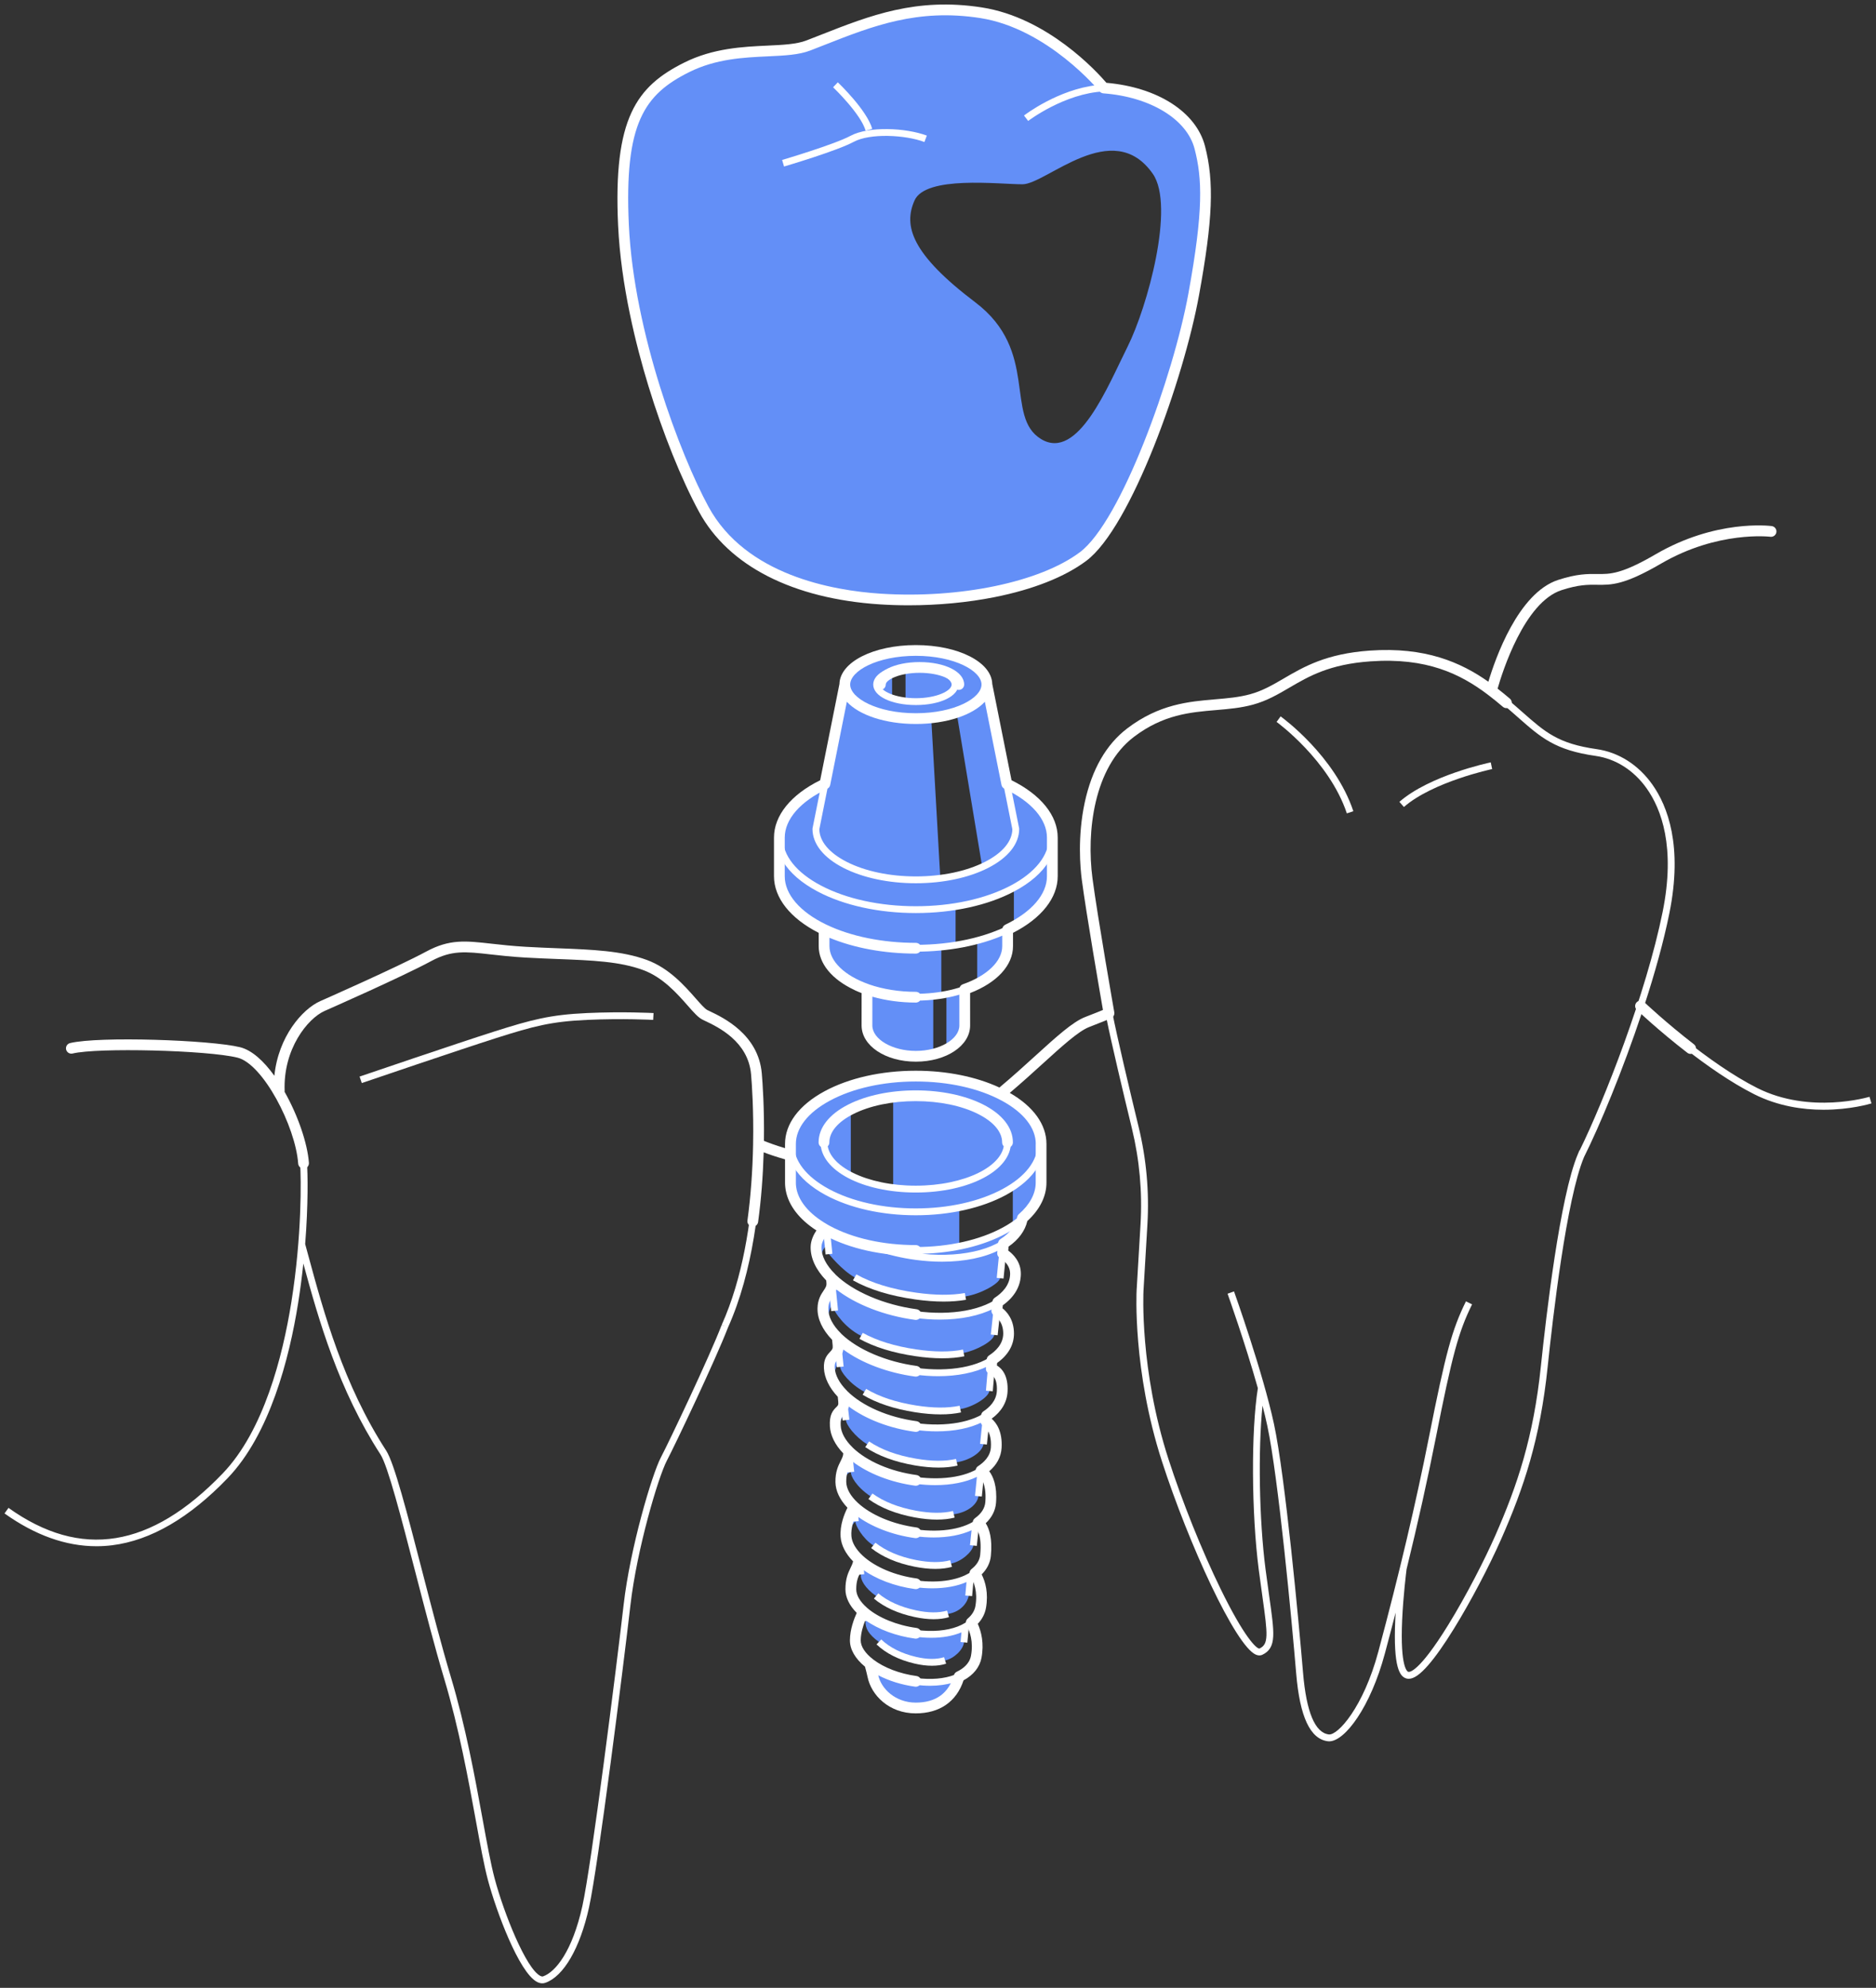
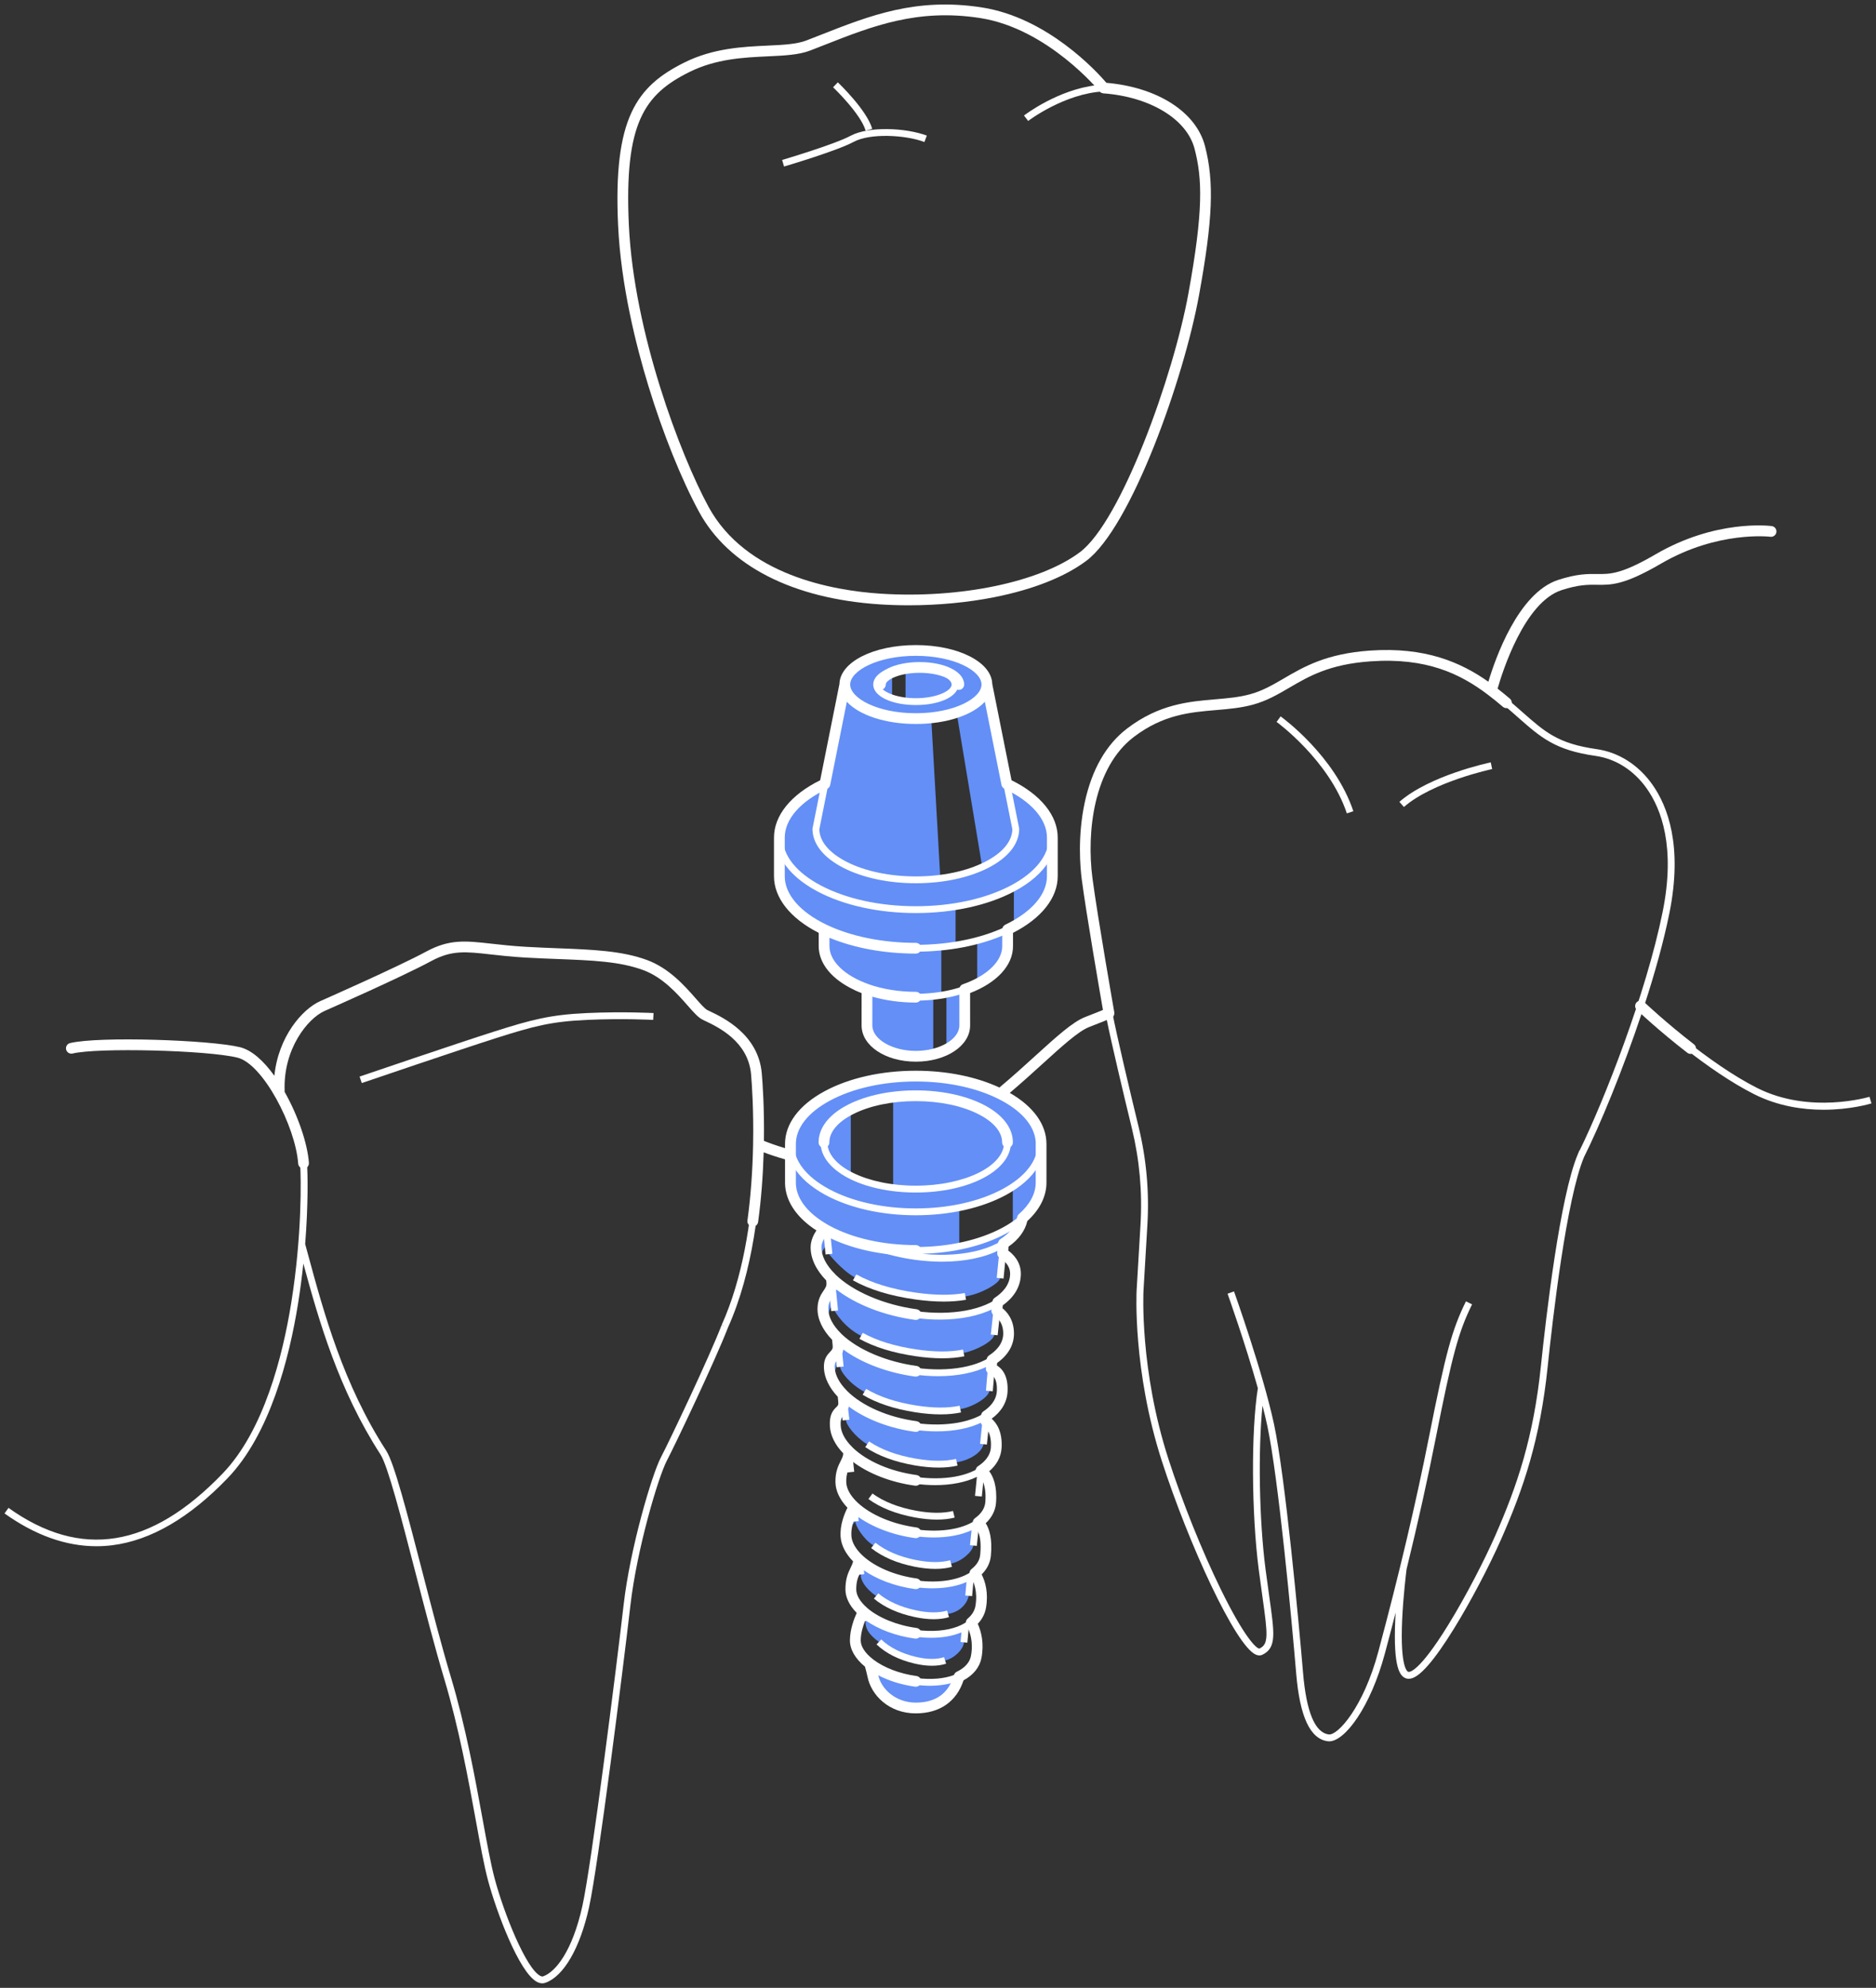
<svg xmlns="http://www.w3.org/2000/svg" viewBox="0 0 332.02 351.78" data-guides="{&quot;vertical&quot;:[],&quot;horizontal&quot;:[]}">
  <rect x="0" y="0" width="332.02" height="351.78" fill="#333333" stroke="none" />
  <defs />
-   <path fill="rgb(99, 143, 247)" stroke="none" fill-opacity="1" stroke-width="0.8" stroke-opacity="1" id="tSvge4a88ab2e6" title="Path 269" d="M212.344 26.097C210.838 20.297 203.951 16.215 195.344 15.571C195.344 15.571 186.09 4.185 173.61 2.251C161.13 0.318 152.523 4.4 143.054 8.051C138.33 9.873 129.712 7.837 121.536 11.917C113.359 15.998 109.485 21.369 110.345 39.843C111.206 58.318 118.953 79.799 124.548 90.11C130.143 100.42 142.532 105.147 155.812 106.006C169.092 106.865 183.94 104.288 191.686 98.488C199.433 92.688 208.686 66.266 211.267 52.089C213.85 37.911 213.85 31.897 212.344 26.097ZM199.563 61.349C196.088 68.286 190.784 81.664 184.254 77.7C177.724 73.735 183.994 62.116 172.618 53.507C161.244 44.897 159.877 39.942 161.852 35.483C163.826 31.024 176.763 32.611 180.966 32.611C185.169 32.611 196.943 20.579 204.031 30.767C208.002 36.475 203.039 54.412 199.563 61.349Z" />
  <path fill="rgb(99, 143, 247)" stroke="none" fill-opacity="1" stroke-width="0.8" stroke-opacity="1" id="tSvg14c554073d0" title="Path 270" d="M178.182 138.728C177.009 132.865 175.835 127.002 174.661 121.14C174.661 117.809 169.033 115.11 162.089 115.11C155.145 115.11 149.517 117.809 149.517 121.14C148.343 127.002 147.17 132.865 145.996 138.728C141.05 141.063 137.932 144.453 137.932 148.229C137.932 150.506 137.932 152.783 137.932 155.059C137.932 158.799 140.984 162.162 145.845 164.494C145.845 165.474 145.845 166.454 145.845 167.435C145.845 170.655 148.882 173.473 153.44 175.074C153.439 177.206 153.438 179.339 153.436 181.471C153.436 184.485 157.311 186.927 162.089 186.927C163.176 186.927 164.212 186.796 165.171 186.564C165.171 183.2 165.171 179.835 165.171 176.47C165.948 176.35 166.725 176.23 167.502 176.111C167.502 179.259 167.502 182.408 167.502 185.557C166.858 185.859 166.213 186.162 165.569 186.464C168.612 185.619 170.74 183.702 170.74 181.471C170.739 179.339 170.738 177.206 170.737 175.074C175.295 173.473 178.331 170.655 178.331 167.435C178.331 166.454 178.331 165.474 178.331 164.494C183.192 162.162 186.245 158.799 186.245 155.059C186.245 152.783 186.245 150.506 186.245 148.229C186.245 144.453 183.127 141.063 178.182 138.728ZM160.264 124.012C159.245 123.673 157.884 123.54 157.884 123.54C157.884 122.001 157.884 120.461 157.884 118.921C158.677 118.652 159.471 118.383 160.264 118.114C160.264 120.08 160.264 122.046 160.264 124.012ZM164.793 126.763C166.295 126.534 167.796 126.305 169.298 126.076C170.811 135.192 172.324 144.308 173.837 153.424C173.837 153.424 171.342 155.045 166.419 155.393C165.877 145.85 165.335 136.306 164.793 126.763ZM179.439 163.84C177.566 165.116 173.877 166.154 171.453 166.738C172.388 166.574 172.952 166.476 172.952 166.476C172.952 169.03 172.952 171.584 172.952 174.139C171.107 174.972 166.595 176.112 166.595 176.112C166.595 173.269 166.595 170.425 166.595 167.582C167.492 167.428 168.344 167.281 169.118 167.146C169.118 164.906 169.118 162.666 169.118 160.425C172.475 160.225 179.439 157.296 179.439 157.296C179.439 159.477 179.439 161.659 179.439 163.84Z" />
-   <path fill="rgb(99, 143, 247)" stroke="none" fill-opacity="1" stroke-width="0.8" stroke-opacity="1" id="tSvg5f8a4e1832" title="Path 271" d="M162.072 261.973C157.027 261.29 152.694 259.265 150.17 256.78C150.175 256.785 150.18 256.792 150.187 256.797C150.187 256.799 150.187 256.801 150.187 256.804C150.187 256.804 150.187 256.804 150.187 256.804C150.377 258.717 148.754 259.299 148.811 262.275C148.811 262.275 149.978 260.514 150.578 260.514C150.578 261.199 151.454 263.029 154.051 264.79C156.65 266.551 158.308 267.256 162.015 267.937C164.984 268.481 166.176 268.352 168.81 267.977C171.443 267.602 172.997 266.114 173.162 264.778C173.326 263.44 173.612 260.267 173.612 260.265C173.612 260.265 173.612 260.265 173.612 260.265C173.612 260.265 173.612 260.265 173.612 260.265C173.612 260.265 173.612 260.26 173.612 260.26C171.052 261.899 166.895 262.628 162.072 261.973Z" />
  <path fill="rgb(99, 143, 247)" stroke="none" fill-opacity="1" stroke-width="0.8" stroke-opacity="1" id="tSvg655b162969" title="Path 272" d="M162.072 271.25C157.531 270.635 153.554 268.855 151.169 266.648C151.169 266.648 149.521 269.252 149.727 271.917C149.727 271.917 150.578 270.037 151.371 269.243C151.371 269.909 152.659 272.261 154.558 273.486C156.458 274.712 158.528 275.98 162.006 276.668C164.781 277.216 166.4 277.091 168.325 276.701C170.25 276.31 172.071 274.608 172.272 273.507C172.471 272.406 172.672 269.731 172.672 269.731C172.675 269.728 172.678 269.726 172.681 269.724C170.292 271.2 166.497 271.851 162.072 271.25Z" />
  <path fill="rgb(99, 143, 247)" stroke="none" fill-opacity="1" stroke-width="0.8" stroke-opacity="1" id="tSvg10644e7a747" title="Path 273" d="M162.072 232.628C155.806 231.779 150.279 229.265 147.145 226.177C147.167 226.425 147.189 226.674 147.211 226.923C147.395 228.771 145.689 229.03 145.639 231.539C145.62 232.517 145.913 233.494 146.448 234.446C146.437 234.142 146.401 231.821 147.564 230.454C147.614 230.959 147.665 231.464 147.715 231.97C147.715 231.97 149.237 234.802 152.398 236.399C155.559 237.996 157.64 238.739 162.048 239.392C165.763 239.944 168.29 239.862 170.551 239.42C172.812 238.977 175.838 237.329 175.959 236.231C176.081 235.136 176.429 231.975 176.429 231.975C176.425 231.975 176.421 231.975 176.417 231.975C176.417 231.975 176.579 230.452 176.579 230.452C176.579 230.451 176.579 230.45 176.579 230.449C173.401 232.521 168.107 233.444 162.072 232.628Z" />
  <path fill="rgb(99, 143, 247)" stroke="none" fill-opacity="1" stroke-width="0.8" stroke-opacity="1" id="tSvg10f6bd65d52" title="Path 274" d="M162.072 252.444C156.586 251.7 151.882 249.48 149.188 246.765C149.188 246.766 149.188 246.768 149.188 246.77C149.188 246.77 149.302 247.904 149.302 247.904C149.533 250.216 147.665 249.125 147.829 252.333C147.853 252.793 147.954 253.251 148.113 253.709C148.153 253.512 148.733 250.71 149.597 250.211C149.597 250.211 149.727 250.513 149.727 251.31C149.727 252.107 151.316 254.263 153.469 255.587C155.623 256.909 158.045 258.053 162.025 258.734C165.212 259.279 166.947 259.166 169.336 258.774C171.725 258.382 173.802 256.992 174.062 255.573C174.322 254.156 174.486 251.498 174.486 251.498C174.485 251.498 174.484 251.498 174.483 251.498C174.483 251.498 174.581 250.549 174.581 250.549C174.581 250.549 174.581 250.549 174.581 250.549C171.837 252.349 167.312 253.152 162.072 252.444Z" />
  <path fill="rgb(99, 143, 247)" stroke="none" fill-opacity="1" stroke-width="0.8" stroke-opacity="1" id="tSvg16605720403" title="Path 275" d="M162.072 242.66C156.253 241.872 151.106 239.541 148.182 236.675C148.226 237.116 148.27 237.557 148.314 237.998C148.522 240.082 146.645 239.655 146.773 242.088C146.815 242.893 147.06 243.701 147.476 244.49C147.486 244.34 147.661 241.998 148.579 240.664C148.579 240.664 148.702 241.096 148.702 241.895C148.702 242.693 150.402 244.924 152.98 246.307C155.557 247.689 157.875 248.662 162.034 249.319C165.486 249.863 167.805 249.68 169.956 249.361C172.106 249.041 174.942 247.318 175.096 246.16C175.25 245 175.405 242.232 175.405 242.232C175.405 242.232 175.414 242.232 175.428 242.237C175.472 241.714 175.517 241.192 175.561 240.669C175.561 240.668 175.561 240.666 175.561 240.664C172.594 242.572 167.662 243.421 162.072 242.66Z" />
  <path fill="rgb(99, 143, 247)" stroke="none" fill-opacity="1" stroke-width="0.8" stroke-opacity="1" id="tSvgffeeac5d5c" title="Path 276" d="M162.072 190.436C149.822 190.436 139.89 195.812 139.89 202.445C139.89 204.721 139.89 206.998 139.89 209.275C139.89 212.453 142.173 215.339 145.895 217.487C145.895 217.487 144.445 219.008 144.42 220.681C144.405 221.685 144.694 222.691 145.224 223.671C145.192 223.455 144.969 221.597 146.527 220.059C146.59 220.684 146.652 221.309 146.714 221.934C146.714 221.934 148.929 224.74 151.255 226.049C153.582 227.357 157.025 228.646 162.056 229.357C165.839 229.891 168.115 229.852 170.863 229.422C173.61 228.99 176.77 227.189 177.003 226.197C177.149 224.732 177.295 223.266 177.441 221.801C177.49 221.222 177.54 220.644 177.589 220.066C179.434 218.891 180.637 217.37 180.945 215.583C183.04 213.749 184.252 211.589 184.252 209.275C184.252 206.998 184.252 204.721 184.252 202.445C184.252 195.812 174.322 190.436 162.072 190.436ZM158.076 210.355C154.397 209.766 150.578 208.107 150.578 208.107C150.578 204.173 150.578 200.238 150.578 196.305C153.812 194.77 158.076 193.984 158.076 193.984C158.076 199.44 158.076 204.897 158.076 210.355ZM179.25 217.088C179.25 217.088 172.668 220.242 169.777 220.581C169.777 218.34 169.777 216.1 169.777 213.86C174.76 212.74 179.25 209.978 179.25 209.978C179.25 212.348 179.25 214.718 179.25 217.088Z" />
  <path fill="rgb(99, 143, 247)" stroke="none" fill-opacity="1" stroke-width="0.8" stroke-opacity="1" id="tSvg5e34d16955" title="Path 277" d="M162.072 289.037C158.255 288.52 154.88 287.051 152.791 285.217C152.791 285.217 151.371 287.801 151.371 290.3C151.371 290.3 153.253 285.649 153.182 286.869C153.111 288.091 153.67 289.196 155.545 290.564C157.42 291.933 158.885 293.074 161.983 293.803C164.3 294.347 165.725 294.152 167.269 293.843C168.811 293.535 170.508 291.912 170.603 290.642C170.698 289.372 170.866 287.853 170.866 287.853C170.872 287.849 170.878 287.845 170.884 287.841C168.83 289.018 165.756 289.533 162.072 289.037Z" />
  <path fill="rgb(99, 143, 247)" stroke="none" fill-opacity="1" stroke-width="0.8" stroke-opacity="1" id="tSvg14ff5fce397" title="Path 278" d="M162.072 280.271C157.834 279.697 154.207 278.031 151.998 275.968C151.998 275.968 151.998 275.968 151.998 275.968C151.821 277.874 150.577 278.317 150.577 281.256C150.577 281.256 152.143 278.047 152.36 278.631C152.244 279.511 153.07 281.063 155.052 282.431C157.034 283.8 158.687 284.856 161.989 285.565C164.53 286.109 165.323 285.993 167.785 285.604C170.246 285.216 171.287 283.377 171.441 282.404C171.595 281.431 171.749 278.937 171.749 278.937C171.749 278.937 171.749 278.937 171.749 278.937C169.525 280.243 166.09 280.814 162.072 280.271Z" />
  <path fill="rgb(99, 143, 247)" stroke="none" fill-opacity="1" stroke-width="0.8" stroke-opacity="1" id="tSvg33e16a2533" title="Path 279" d="M162.072 297.543C158.807 297.1 155.888 295.911 153.925 294.397C153.925 294.397 153.925 294.397 153.925 294.397C154.131 295.177 154.349 295.955 154.479 296.589C155.057 299.444 157.874 302.257 162.061 302.257C166.249 302.257 168.732 300.192 169.738 296.698C169.738 296.698 169.738 296.698 169.738 296.698C167.847 297.6 165.202 297.968 162.072 297.543Z" />
  <path fill="rgb(255, 255, 255)" stroke="none" fill-opacity="1" stroke-width="0.8" stroke-opacity="1" id="tSvga15414463c" title="Path 280" d="M162.091 124.769C166.391 124.769 169.635 123.209 169.635 121.14C169.635 119.071 166.393 117.51 162.091 117.51C157.789 117.51 154.546 119.071 154.546 121.14C154.546 123.209 157.789 124.769 162.091 124.769ZM162.091 118.719C165.714 118.719 168.423 119.996 168.423 121.138C168.423 122.28 165.716 123.558 162.091 123.558C158.466 123.558 155.758 122.28 155.758 121.138C155.758 119.996 158.466 118.719 162.091 118.719Z" />
  <path fill="rgb(255, 255, 255)" stroke="none" fill-opacity="1" stroke-width="0.8" stroke-opacity="1" id="tSvg153f07ef256" title="Path 281" d="M155.649 185.84C157.378 186.931 159.667 187.532 162.091 187.532C164.514 187.532 166.803 186.931 168.533 185.84C170.349 184.695 171.349 183.143 171.349 181.471C171.349 179.484 171.349 177.496 171.349 175.509C172.246 175.174 173.091 174.788 173.872 174.353C177.14 172.535 178.941 170.079 178.941 167.435C178.941 166.578 178.941 165.722 178.941 164.865C179.114 164.779 179.287 164.696 179.457 164.606C184.228 162.088 186.854 158.697 186.854 155.058C186.854 152.781 186.854 150.504 186.854 148.228C186.854 144.419 183.897 140.824 178.717 138.306C177.567 132.557 176.416 126.808 175.265 121.058C175.184 117.376 169.428 114.504 162.091 114.504C154.754 114.504 148.998 117.376 148.916 121.058C147.766 126.808 146.615 132.557 145.464 138.306C140.285 140.824 137.329 144.419 137.329 148.228C137.329 150.504 137.329 152.781 137.329 155.058C137.329 158.697 139.957 162.088 144.727 164.606C144.895 164.694 145.07 164.779 145.243 164.865C145.243 165.722 145.243 166.578 145.243 167.435C145.243 170.077 147.043 172.535 150.312 174.353C151.094 174.788 151.939 175.174 152.834 175.509C152.834 177.496 152.834 179.484 152.834 181.471C152.834 183.144 153.835 184.696 155.649 185.84ZM170.136 181.471C170.136 184.147 166.526 186.322 162.089 186.322C157.652 186.322 154.042 184.147 154.042 181.471C154.042 179.621 154.042 177.771 154.042 175.92C156.482 176.674 159.231 177.077 162.089 177.077C164.947 177.077 167.696 176.674 170.136 175.92C170.136 177.771 170.136 179.621 170.136 181.471ZM162.091 115.713C168.578 115.713 174.057 118.198 174.057 121.138C174.057 124.078 168.578 126.563 162.091 126.563C155.604 126.563 150.125 124.078 150.125 121.138C150.125 118.198 155.604 115.713 162.091 115.713ZM149.68 123.414C151.487 125.981 156.295 127.773 162.089 127.773C167.883 127.773 172.693 125.981 174.498 123.414C176.055 131.192 177.612 138.97 179.169 146.748C179.138 148.895 177.419 150.943 174.32 152.522C171.064 154.181 166.72 155.096 162.089 155.096C157.458 155.096 153.114 154.181 149.858 152.522C146.759 150.943 145.038 148.895 145.009 146.748C146.566 138.97 148.123 131.192 149.68 123.414ZM145.16 139.82C144.709 142.071 144.258 144.321 143.808 146.572C143.804 146.592 143.799 146.611 143.796 146.631C143.796 146.651 143.796 146.671 143.796 146.691C143.796 149.337 145.752 151.79 149.306 153.601C152.73 155.344 157.269 156.305 162.087 156.305C166.905 156.305 171.445 155.344 174.869 153.601C178.423 151.791 180.379 149.337 180.379 146.691C180.379 146.671 180.379 146.651 180.379 146.631C179.925 144.361 179.471 142.091 179.017 139.822C183.244 142.087 185.639 145.101 185.639 148.229C185.639 151.357 183.241 154.409 178.887 156.708C174.41 159.07 168.444 160.372 162.089 160.372C155.734 160.372 149.768 159.07 145.291 156.708C140.937 154.411 138.538 151.399 138.538 148.229C138.538 145.06 140.93 142.087 145.16 139.82ZM138.54 155.059C138.54 154.174 138.54 153.288 138.54 152.403C139.751 154.42 141.848 156.257 144.725 157.776C149.373 160.228 155.54 161.58 162.089 161.58C168.638 161.58 174.805 160.228 179.453 157.776C182.33 156.257 184.429 154.42 185.639 152.403C185.639 153.288 185.639 154.174 185.639 155.059C185.639 158.229 183.241 161.239 178.887 163.538C174.41 165.9 168.444 167.202 162.089 167.202C155.734 167.202 149.768 165.9 145.291 163.538C140.937 161.241 138.538 158.229 138.54 155.059ZM150.899 173.295C148.032 171.7 146.453 169.619 146.453 167.435C146.453 166.768 146.453 166.102 146.453 165.435C150.852 167.361 156.322 168.41 162.091 168.41C167.859 168.41 173.33 167.361 177.729 165.435C177.729 166.102 177.729 166.768 177.729 167.435C177.729 169.619 176.15 171.7 173.283 173.295C170.304 174.953 166.329 175.865 162.093 175.865C157.856 175.865 153.881 174.953 150.899 173.295Z" />
  <path fill="rgb(255, 255, 255)" stroke="none" fill-opacity="1" stroke-width="0.8" stroke-opacity="1" id="tSvg13fa9b2978" title="Path 282" d="M115.092 68.215C117.649 76.576 120.902 84.661 124.015 90.398C129.148 99.86 140.427 105.617 155.772 106.611C157.434 106.718 159.122 106.772 160.82 106.772C165.974 106.772 171.202 106.282 175.942 105.339C182.72 103.989 188.289 101.789 192.049 98.974C196.85 95.379 201.583 84.701 203.977 78.654C207.483 69.802 210.504 59.664 211.865 52.198C214.295 38.856 214.564 32.232 212.931 25.945C212.159 22.969 210.047 20.356 206.823 18.384C203.763 16.512 199.904 15.341 195.647 14.988C195.042 14.278 192.872 11.824 189.536 9.164C185.943 6.301 180.282 2.675 173.704 1.655C162.215 -0.123 154.067 3.079 145.44 6.472C144.576 6.81 143.711 7.153 142.836 7.49C141.053 8.177 138.635 8.29 135.834 8.419C131.592 8.616 126.312 8.86 121.266 11.38C112.935 15.538 108.867 21.087 109.741 39.874C110.234 50.453 112.923 61.126 115.092 68.215ZM113.103 20.735C114.734 17.13 117.256 14.732 121.806 12.462C126.622 10.058 131.545 9.83 135.887 9.627C138.794 9.493 141.304 9.377 143.271 8.618C144.147 8.279 145.016 7.939 145.883 7.598C154.352 4.268 162.352 1.123 173.517 2.853C183.594 4.413 191.636 12.386 194.096 15.071C187.276 15.852 181.487 20.247 181.229 20.444C181.476 20.764 181.722 21.084 181.969 21.403C182.032 21.355 188.393 16.523 195.337 16.181C199.488 16.497 203.242 17.615 206.19 19.419C209.14 21.224 211.065 23.586 211.757 26.251C213.13 31.538 213.364 37.203 210.672 51.984C207.994 66.689 198.688 92.493 191.322 98.008C184.193 103.344 169.937 106.317 155.85 105.406C147.213 104.848 131.729 102.079 125.079 89.825C120.088 80.627 111.839 58.917 110.949 39.819C110.537 30.959 111.221 24.894 113.101 20.736C113.102 20.736 113.102 20.735 113.103 20.735" />
  <path fill="rgb(255, 255, 255)" stroke="none" fill-opacity="1" stroke-width="0.8" stroke-opacity="1" id="tSvg3c8e3ae1a7" title="Path 283" d="M153.205 23.135C153.593 23.024 153.981 22.914 154.37 22.803C153.424 19.497 148.489 14.767 148.279 14.567C148.001 14.858 147.722 15.15 147.443 15.441C147.492 15.488 152.349 20.143 153.205 23.135Z" />
  <path fill="rgb(255, 255, 255)" stroke="none" fill-opacity="1" stroke-width="0.8" stroke-opacity="1" id="tSvg412b7edf05" title="Path 284" d="M151.112 25.093C153.98 23.552 160.183 23.845 163.606 25.128C163.748 24.75 163.889 24.373 164.031 23.996C160.294 22.598 153.729 22.314 150.537 24.03C147.663 25.575 138.514 28.28 138.422 28.308C138.536 28.694 138.65 29.081 138.764 29.467C139.145 29.355 148.127 26.7 151.112 25.093Z" />
  <path fill="rgb(255, 255, 255)" stroke="none" fill-opacity="1" stroke-width="0.8" stroke-opacity="1" id="tSvgd2b634ea9f" title="Path 285" d="M162.072 193.304C152.623 193.304 145.222 197.198 145.222 202.17C145.222 207.142 152.623 211.036 162.072 211.036C171.521 211.036 178.922 207.142 178.922 202.17C178.922 197.198 171.521 193.304 162.072 193.304ZM162.072 209.826C153.449 209.826 146.434 206.392 146.434 202.17C146.434 197.948 153.449 194.514 162.072 194.514C170.695 194.514 177.71 197.948 177.71 202.17C177.71 206.392 170.695 209.826 162.072 209.826Z" />
  <path fill="rgb(255, 255, 255)" stroke="none" fill-opacity="1" stroke-width="0.8" stroke-opacity="1" id="tSvgae91b57dc4" title="Path 286" d="M162.143 228.758C157.863 228.155 154.3 227.067 151.555 225.522C151.357 225.873 151.159 226.224 150.961 226.576C153.838 228.193 157.545 229.331 161.975 229.956C163.772 230.21 165.456 230.336 167.016 230.336C168.443 230.336 169.765 230.229 170.972 230.017C170.901 229.62 170.831 229.223 170.761 228.826C168.359 229.249 165.462 229.227 162.143 228.758Z" />
  <path fill="rgb(255, 255, 255)" stroke="none" fill-opacity="1" stroke-width="0.8" stroke-opacity="1" id="tSvga4a0b84496" title="Path 287" d="M162.138 238.796C158.35 238.234 155.171 237.251 152.694 235.872C152.497 236.224 152.3 236.577 152.103 236.929C154.711 238.379 158.026 239.41 161.959 239.992C163.675 240.246 165.274 240.374 166.75 240.374C168.225 240.374 169.49 240.255 170.672 240.014C170.592 239.619 170.512 239.224 170.432 238.829C168.167 239.287 165.377 239.275 162.138 238.796Z" />
  <path fill="rgb(255, 255, 255)" stroke="none" fill-opacity="1" stroke-width="0.8" stroke-opacity="1" id="tSvge20c152131" title="Path 288" d="M162.131 248.721C158.568 248.159 155.594 247.173 153.294 245.788C153.086 246.134 152.878 246.48 152.67 246.825C155.104 248.289 158.223 249.329 161.942 249.917C163.555 250.171 165.062 250.299 166.45 250.299C167.838 250.299 168.986 250.183 170.084 249.953C170.001 249.559 169.918 249.164 169.834 248.769C167.728 249.212 165.136 249.196 162.131 248.721Z" />
  <path fill="rgb(255, 255, 255)" stroke="none" fill-opacity="1" stroke-width="0.8" stroke-opacity="1" id="tSvg75c62afee7" title="Path 289" d="M162.127 258.136C158.746 257.557 155.948 256.531 153.81 255.086C153.584 255.42 153.357 255.753 153.13 256.087C155.414 257.63 158.37 258.72 161.923 259.329C163.417 259.584 164.81 259.712 166.095 259.712C167.38 259.712 168.45 259.597 169.469 259.363C169.379 258.971 169.289 258.578 169.199 258.185C167.269 258.627 164.888 258.61 162.127 258.136Z" />
  <path fill="rgb(255, 255, 255)" stroke="none" fill-opacity="1" stroke-width="0.8" stroke-opacity="1" id="tSvgedb585408c" title="Path 290" d="M162.125 267.342C158.987 266.767 156.39 265.744 154.41 264.301C154.172 264.627 153.934 264.953 153.696 265.279C155.826 266.827 158.589 267.923 161.907 268.533C163.304 268.789 164.606 268.918 165.804 268.918C167.002 268.918 168.005 268.801 168.955 268.566C168.858 268.175 168.761 267.784 168.664 267.393C166.886 267.832 164.686 267.814 162.125 267.342Z" />
  <path fill="rgb(255, 255, 255)" stroke="none" fill-opacity="1" stroke-width="0.8" stroke-opacity="1" id="tSvg1e6db32935" title="Path 291" d="M162.122 276.072C159.193 275.493 156.774 274.463 154.932 273.009C154.682 273.325 154.431 273.642 154.181 273.958C156.173 275.531 158.767 276.642 161.887 277.257C163.19 277.515 164.404 277.642 165.52 277.642C166.637 277.642 167.591 277.522 168.482 277.28C168.377 276.89 168.271 276.501 168.166 276.111C166.536 276.554 164.504 276.538 162.122 276.072Z" />
  <path fill="rgb(255, 255, 255)" stroke="none" fill-opacity="1" stroke-width="0.8" stroke-opacity="1" id="tSvg9618ea76a7" title="Path 292" d="M162.119 284.974C159.357 284.381 157.112 283.37 155.445 281.968C155.185 282.277 154.924 282.586 154.664 282.894C156.485 284.424 158.907 285.521 161.864 286.156C163.071 286.415 164.194 286.545 165.228 286.545C166.261 286.545 167.134 286.425 167.956 286.185C167.843 285.798 167.73 285.411 167.617 285.024C166.135 285.456 164.284 285.438 162.119 284.974Z" />
  <path fill="rgb(255, 255, 255)" stroke="none" fill-opacity="1" stroke-width="0.8" stroke-opacity="1" id="tSvg15044cbc92c" title="Path 293" d="M162.122 293.214C159.558 292.611 157.486 291.572 155.962 290.125C155.684 290.417 155.406 290.709 155.128 291.002C156.807 292.597 159.068 293.737 161.843 294.391C162.951 294.651 163.983 294.781 164.933 294.781C165.884 294.781 166.692 294.66 167.451 294.418C167.328 294.034 167.205 293.65 167.082 293.265C165.747 293.691 164.078 293.673 162.122 293.214Z" />
  <path fill="rgb(255, 255, 255)" stroke="none" fill-opacity="1" stroke-width="0.8" stroke-opacity="1" id="tSvgae0c7426e5" title="Path 294" d="M226.644 126.775C226.407 127.103 226.171 127.43 225.934 127.757C226.028 127.824 235.229 134.54 238.369 143.94C238.752 143.813 239.136 143.685 239.519 143.558C236.257 133.79 227.035 127.057 226.644 126.775Z" />
  <path fill="rgb(255, 255, 255)" stroke="none" fill-opacity="1" stroke-width="0.8" stroke-opacity="1" id="tSvg151acb9c45b" title="Path 295" d="M247.669 141.899C247.935 142.203 248.201 142.506 248.468 142.81C253.583 138.344 263.981 136.12 264.086 136.097C264.003 135.703 263.92 135.308 263.837 134.914C263.397 135.005 253.026 137.224 247.671 141.899C247.671 141.899 247.67 141.899 247.669 141.899" />
  <path fill="rgb(255, 255, 255)" stroke="none" fill-opacity="1" stroke-width="0.8" stroke-opacity="1" id="tSvgde9e79af09" title="Path 296" d="M103.832 179.28C97.38 179.572 94.061 180.452 87.49 182.54C81.083 184.573 63.814 190.46 63.639 190.518C63.77 190.9 63.9 191.281 64.03 191.663C64.203 191.604 81.462 185.721 87.857 183.69C94.458 181.594 97.55 180.773 103.888 180.486C110.255 180.198 115.546 180.483 115.599 180.486C115.622 180.084 115.644 179.681 115.667 179.278C115.613 179.275 110.264 178.986 103.834 179.278C103.834 179.279 103.833 179.28 103.832 179.28" />
  <path fill="rgb(255, 255, 255)" stroke="none" fill-opacity="1" stroke-width="0.8" stroke-opacity="1" id="tSvg3e2e229dd6" title="Path 297" d="M330.869 194.096C330.765 194.129 320.331 197.245 310.993 192.537C302.367 188.187 292.788 179.481 291.041 177.859C292.85 172.3 294.431 166.669 295.454 161.595C297.855 149.7 295.141 142.654 292.44 138.838C289.973 135.351 286.473 133.127 282.584 132.572C275.774 131.601 273.523 129.618 269.438 126.017C268.679 125.348 267.895 124.657 266.998 123.896C266.247 123.259 265.468 122.619 264.651 121.988C265.333 119.543 269.306 106.35 276.265 104.096C279.364 103.092 281.021 103.113 282.624 103.134C285.155 103.165 287.342 103.194 293.809 99.428C303.98 93.506 313.277 94.627 313.368 94.639C313.421 94.24 313.474 93.84 313.526 93.44C313.131 93.388 303.747 92.244 293.198 98.385C287.02 101.983 284.989 101.957 282.638 101.926C281.016 101.905 279.179 101.881 275.89 102.947C268.632 105.297 264.599 117.751 263.607 121.212C258.74 117.692 252.423 114.775 242.429 115.48C234.803 116.019 230.858 118.328 227.375 120.364C225.439 121.496 223.609 122.566 221.352 123.188C219.342 123.741 217.268 123.917 215.071 124.104C210.487 124.493 205.291 124.935 199.725 129.166C196.048 131.96 193.552 136.322 192.305 142.129C191.026 148.093 191.525 153.557 191.798 155.631C192.627 161.913 195.108 176.193 195.588 178.941C195.126 179.14 194.156 179.541 192.179 180.303C190.045 181.126 187.153 183.753 183.495 187.079C181.607 188.796 179.465 190.742 177.171 192.665C177.325 192.848 177.48 193.031 177.633 193.214C173.406 191.034 167.904 189.833 162.067 189.833C156.229 189.833 150.371 191.108 146.093 193.424C141.699 195.803 139.279 199.007 139.279 202.448C139.279 202.849 139.279 203.249 139.279 203.649C137.127 203.041 135.539 202.414 134.857 202.127C134.944 196.261 134.625 191.737 134.476 189.997C133.902 183.279 127.78 180.369 125.476 179.271C125.301 179.189 125.147 179.114 125.019 179.052C124.527 178.806 123.758 177.934 122.87 176.924C120.902 174.688 118.207 171.626 114.363 170.212C109.982 168.6 105.056 168.41 98.82 168.168C96.965 168.095 95.045 168.021 92.999 167.901C90.613 167.763 88.677 167.546 86.969 167.354C82.393 166.839 79.63 166.528 75.607 168.696C70.391 171.508 56.95 177.426 56.813 177.486C53.558 178.934 49.197 184.09 48.829 191.346C46.888 188.443 44.634 186.212 42.395 185.661C37.195 184.38 17.535 183.706 12.48 184.93C12.575 185.321 12.671 185.713 12.766 186.105C17.579 184.938 37.133 185.611 42.105 186.834C44.31 187.377 46.912 190.131 49.244 194.393C51.365 198.269 52.885 202.785 53.113 205.896C53.307 208.533 53.441 218.7 51.566 230.43C50.021 240.097 46.659 253.204 39.421 260.742C26.706 273.986 14.303 275.982 1.504 266.843C1.27 267.171 1.035 267.499 0.8 267.826C6.206 271.685 11.667 273.633 17.072 273.631C18.005 273.631 18.936 273.573 19.864 273.457C26.669 272.607 33.544 268.609 40.295 261.577C47.75 253.814 51.188 240.457 52.762 230.618C53.148 228.199 53.451 225.843 53.685 223.603C56.427 233.675 59.926 245.946 67.328 257.371C68.637 259.389 71.014 268.576 73.531 278.303C75.221 284.832 76.968 291.582 78.616 297.08C81.225 305.783 82.88 314.849 84.209 322.132C84.993 326.43 85.67 330.142 86.358 332.72C87.808 338.168 91.842 349.04 95.029 350.723C95.355 350.894 95.671 350.981 95.978 350.981C96.161 350.981 96.341 350.95 96.516 350.889C99.759 349.754 102.648 344.771 104.244 337.563C105.861 330.261 110.324 294.952 111.574 284.063C112.705 274.219 116.491 261.396 118.03 258.468C119.496 255.679 126.638 240.652 128.84 234.927C133.306 224.989 134.599 212.74 134.83 203.423C135.721 203.781 137.27 204.353 139.277 204.902C139.277 206.36 139.277 207.817 139.277 209.275C139.277 212.429 141.313 215.384 145.037 217.688C144.983 217.762 144.928 217.836 144.872 217.912C144.407 218.533 143.828 219.305 143.808 220.674C143.78 222.627 144.736 224.616 146.548 226.457C146.565 226.632 146.583 226.808 146.6 226.984C146.6 226.984 146.6 226.984 146.6 226.984C146.667 227.659 146.42 228.026 146.044 228.582C145.603 229.237 145.054 230.051 145.025 231.527C144.988 233.363 145.885 235.232 147.594 236.961C147.63 237.326 147.666 237.692 147.703 238.058C147.777 238.799 147.543 239.05 147.156 239.463C146.676 239.976 146.079 240.614 146.159 242.121C146.249 243.828 147.131 245.517 148.601 247.045C148.638 247.351 148.674 247.658 148.71 247.964C148.703 247.964 148.696 247.964 148.69 247.964C148.768 248.752 148.582 248.935 148.245 249.267C147.767 249.736 147.113 250.378 147.215 252.368C147.298 253.999 148.158 255.611 149.586 257.063C149.598 257.67 149.379 258.116 149.083 258.708C148.674 259.526 148.165 260.544 148.198 262.291C148.227 263.869 149.055 265.431 150.462 266.827C150.379 267.438 150.153 267.897 149.891 268.423C149.465 269.278 148.982 270.248 149.114 271.965C149.225 273.412 150.005 274.869 151.349 276.196C151.255 276.742 151.056 277.159 150.828 277.629C150.423 278.467 149.962 279.417 149.962 281.261C149.962 282.725 150.755 284.173 152.114 285.452C151.986 285.997 151.785 286.443 151.572 286.909C151.189 287.749 150.755 288.701 150.755 290.305C150.755 291.909 151.738 293.449 153.386 294.769C153.408 294.85 153.429 294.93 153.45 295.011C153.617 295.633 153.774 296.221 153.875 296.713C154.494 299.771 157.503 302.867 162.051 302.867C166.232 302.867 169.052 300.892 170.234 297.147C171.929 296.279 173.053 294.968 173.357 293.312C173.842 290.696 173.276 288.653 172.627 287.296C173.446 286.494 173.97 285.537 174.152 284.478C174.621 281.742 173.936 279.737 173.305 278.562C174.303 277.651 174.89 276.54 175.011 275.325C175.329 272.114 174.668 270.408 173.995 269.52C175.154 268.519 175.823 267.279 175.927 265.918C176.169 262.738 175.26 261.095 174.576 260.324C174.625 260.286 174.677 260.25 174.725 260.21C176.06 259.118 176.815 257.744 176.91 256.235C177.107 253.114 175.788 251.709 175.113 251.199C175.123 251.099 175.134 250.999 175.144 250.899C175.329 250.767 175.511 250.634 175.681 250.494C177.09 249.331 177.879 247.871 177.966 246.272C178.127 243.306 176.841 242.223 176.063 241.839C176.086 241.565 176.109 241.291 176.133 241.017C176.42 240.82 176.694 240.614 176.945 240.394C178.356 239.164 179.1 237.643 179.1 235.996C179.1 233.477 177.717 232.163 177.05 231.676C177.081 231.387 177.112 231.099 177.144 230.81C177.426 230.615 177.692 230.411 177.942 230.198C179.472 228.883 180.294 227.25 180.32 225.478C180.351 223.272 178.802 221.977 178.075 221.491C178.11 221.139 178.145 220.787 178.181 220.435C179.948 219.241 181.118 217.71 181.496 215.915C183.682 213.95 184.851 211.673 184.851 209.283C184.851 207.007 184.851 204.73 184.851 202.453C184.851 199.032 182.455 195.841 178.103 193.467C180.355 191.573 182.453 189.667 184.307 187.982C187.874 184.741 190.689 182.182 192.612 181.44C194.282 180.796 195.254 180.403 195.815 180.167C196.758 184.822 198.77 193.28 200.335 199.73C201.677 205.262 202.189 210.946 201.855 216.623C201.645 220.207 201.396 224.429 201.161 228.356C201.152 228.496 200.43 242.494 205.643 258.605C210.339 273.116 218.621 291.223 222.262 292.816C222.498 292.918 222.707 292.956 222.885 292.956C223.093 292.956 223.263 292.906 223.387 292.849C224.669 292.26 225.252 291.281 225.337 289.579C225.415 288.034 225.1 285.805 224.625 282.428C224.43 281.038 224.208 279.464 223.974 277.658C222.839 268.891 222.65 256.6 223.441 248.742C223.76 249.976 224.045 251.172 224.286 252.293C226.239 261.396 228.642 287.03 229.403 296.139C230.046 303.83 231.882 307.757 235.018 308.144C235.09 308.152 235.165 308.157 235.241 308.157C238.034 308.157 242.566 302.069 245.1 292.614C245.758 290.158 246.392 287.749 247.001 285.378C246.977 285.791 246.954 286.209 246.937 286.627C246.556 295.186 247.768 296.677 248.869 297.021C249.014 297.066 249.167 297.09 249.323 297.09C250.238 297.09 251.35 296.307 252.771 294.676C254.063 293.193 255.59 291.027 257.312 288.238C260.24 283.499 263.534 277.25 265.707 272.318C269.67 263.317 272.58 254.699 273.909 241.884C274.815 233.162 277.25 212.109 280.349 204.754C280.351 204.751 280.352 204.749 280.353 204.747C283.083 199.299 287.201 189.423 290.619 179.135C293.165 181.463 302.209 189.478 310.439 193.629C314.689 195.772 319.082 196.387 322.729 196.387C327.481 196.387 330.968 195.342 331.219 195.264C331.1 194.879 330.981 194.493 330.869 194.096ZM127.735 234.451C127.919 234.534 128.103 234.616 128.287 234.698C128.099 234.626 127.91 234.554 127.721 234.482C125.538 240.166 118.426 255.129 116.967 257.906C115.39 260.903 111.526 273.953 110.38 283.926C109.132 294.8 104.679 330.042 103.071 337.302C101.298 345.305 98.32 348.979 96.123 349.748C96.073 349.766 95.917 349.821 95.604 349.655C93.101 348.333 89.219 338.721 87.537 332.411C86.861 329.879 86.188 326.19 85.409 321.917C84.074 314.604 82.414 305.503 79.784 296.736C78.143 291.261 76.398 284.521 74.712 278.002C72.06 267.752 69.769 258.9 68.353 256.716C60.753 244.986 57.305 232.284 54.533 222.077C54.355 221.424 54.181 220.783 54.01 220.155C54.571 213.085 54.465 207.645 54.329 205.806C54.071 202.307 52.327 197.248 49.9 193.059C49.944 193.057 49.988 193.056 50.032 193.054C49.736 185.441 54.111 180.011 57.308 178.589C57.443 178.528 70.929 172.592 76.187 169.758C79.876 167.768 82.348 168.047 86.837 168.551C88.561 168.745 90.516 168.966 92.933 169.106C94.991 169.225 96.916 169.3 98.777 169.372C104.906 169.611 109.746 169.799 113.948 171.344C117.502 172.652 120.081 175.582 121.963 177.72C123.016 178.915 123.778 179.78 124.48 180.13C124.614 180.196 124.773 180.274 124.958 180.36C127.091 181.375 132.756 184.069 133.272 190.095C133.656 194.59 135.197 217.859 127.732 234.45C127.733 234.45 127.734 234.451 127.735 234.451M162.063 301.652C158.164 301.652 155.595 299.045 155.074 296.47C155.033 296.26 154.979 296.038 154.924 295.808C156.842 296.933 159.29 297.776 161.992 298.142C162.896 298.265 163.767 298.324 164.601 298.324C166.123 298.324 167.513 298.125 168.72 297.754C167.554 300.342 165.321 301.652 162.063 301.652ZM172.177 293.087C171.631 296.034 167.418 297.655 162.153 296.943C156.637 296.197 151.977 293.155 151.977 290.3C151.977 288.959 152.322 288.204 152.685 287.405C152.761 287.239 152.838 287.072 152.91 286.897C153.202 286.868 153.493 286.839 153.785 286.811C153.782 286.788 153.78 286.764 153.778 286.741C155.912 288.141 158.784 289.202 161.99 289.636C162.965 289.768 163.91 289.833 164.816 289.833C166.822 289.833 168.637 289.51 170.16 288.874C170.106 289.444 170.053 290.015 169.999 290.585C170.401 290.623 170.803 290.66 171.206 290.697C171.284 289.871 171.361 289.045 171.439 288.219C171.516 288.171 171.592 288.122 171.666 288.072C172.179 289.251 172.575 290.945 172.177 293.087ZM172.968 284.267C172.421 287.457 167.873 289.211 162.153 288.437C156.207 287.632 151.184 284.344 151.184 281.258C151.184 279.957 151.446 279.196 151.743 278.541C151.749 278.591 151.754 278.642 151.759 278.692C152.161 278.652 152.562 278.612 152.964 278.572C152.926 278.197 152.889 277.821 152.851 277.445C152.935 277.506 153.018 277.567 153.104 277.625C155.486 279.265 158.642 280.416 161.99 280.871C163.022 281.011 164.031 281.078 165.004 281.078C167.298 281.078 169.383 280.696 171.052 279.976C170.981 280.768 170.911 281.56 170.84 282.352C171.243 282.388 171.645 282.423 172.047 282.459C172.14 281.408 172.234 280.356 172.327 279.305C172.327 279.305 172.334 279.3 172.338 279.298C172.852 280.326 173.357 281.999 172.968 284.267ZM173.815 275.199C173.711 276.239 173.165 277.155 172.194 277.923C170.087 279.585 166.334 280.238 162.153 279.673C155.9 278.826 150.596 275.327 150.331 271.87C150.239 270.676 150.5 269.961 150.824 269.285C151.208 269.256 151.592 269.226 151.975 269.197C151.946 268.809 151.917 268.421 151.887 268.034C154.39 269.886 157.97 271.307 161.992 271.851C163.111 272.003 164.205 272.078 165.257 272.078C167.818 272.078 170.129 271.637 171.948 270.804C171.855 271.684 171.762 272.563 171.669 273.443C172.071 273.486 172.473 273.528 172.875 273.571C172.984 272.541 173.093 271.511 173.202 270.481C173.643 271.205 174.076 272.594 173.815 275.199ZM174.729 265.82C174.644 266.923 174.085 267.899 173.067 268.721C170.804 270.548 166.724 271.271 162.153 270.65C155.201 269.708 149.486 265.946 149.417 262.263C149.396 261.168 149.619 260.445 149.896 259.823C149.923 260.074 149.949 260.325 149.976 260.577C150.377 260.534 150.779 260.492 151.181 260.45C151.104 259.721 151.027 258.991 150.951 258.261C153.651 260.361 157.586 261.978 161.99 262.574C163.199 262.738 164.378 262.818 165.512 262.818C168.358 262.818 170.917 262.313 172.893 261.358C172.782 262.478 172.671 263.599 172.559 264.719C172.961 264.759 173.363 264.798 173.764 264.838C173.869 263.786 173.974 262.733 174.079 261.681C174.491 262.417 174.89 263.696 174.729 265.82ZM175.71 256.151C175.636 257.333 175.049 258.38 173.967 259.267C171.533 261.257 167.117 262.046 162.153 261.373C154.794 260.378 148.639 256.308 148.433 252.302C148.366 250.995 148.641 250.594 148.989 250.238C149.034 250.619 149.079 250.999 149.124 251.379C149.525 251.332 149.926 251.285 150.327 251.237C150.211 250.252 150.094 249.267 149.978 248.282C152.876 250.6 157.172 252.39 161.99 253.042C163.291 253.218 164.561 253.304 165.782 253.304C168.913 253.304 171.715 252.736 173.854 251.662C173.722 252.945 173.589 254.228 173.456 255.511C173.858 255.553 174.26 255.594 174.661 255.636C174.76 254.673 174.86 253.712 174.959 252.75C175.386 253.351 175.819 254.403 175.708 256.152C175.709 256.152 175.71 256.151 175.71 256.151M176.766 246.198C176.697 247.468 176.076 248.598 174.919 249.552C172.34 251.681 167.447 252.559 162.155 251.842C154.235 250.771 147.606 246.379 147.379 242.055C147.332 241.151 147.594 240.787 147.947 240.401C147.998 240.919 148.05 241.436 148.101 241.953C148.503 241.914 148.904 241.874 149.306 241.834C149.184 240.607 149.061 239.379 148.939 238.151C149.296 238.433 149.675 238.711 150.076 238.983C153.265 241.132 157.498 242.651 161.99 243.26C163.375 243.446 164.736 243.538 166.047 243.538C169.464 243.538 172.547 242.916 174.864 241.758C174.741 243.207 174.618 244.656 174.495 246.105C174.897 246.138 175.299 246.173 175.702 246.207C175.786 245.208 175.871 244.21 175.956 243.212C176.389 243.63 176.86 244.482 176.766 246.198ZM177.898 235.988C177.898 237.294 177.313 238.468 176.157 239.475C173.413 241.869 168.046 242.861 162.153 242.062C153.44 240.884 146.153 236.071 146.245 231.551C146.264 230.613 146.538 230.06 146.865 229.55C146.947 230.377 147.03 231.203 147.113 232.03C147.514 231.99 147.916 231.951 148.317 231.911C148.177 230.494 148.036 229.078 147.895 227.661C148.309 227.995 148.752 228.321 149.225 228.641C152.642 230.946 157.176 232.576 161.992 233.228C163.469 233.428 164.92 233.525 166.32 233.525C170.023 233.525 173.363 232.842 175.854 231.572C175.689 233.104 175.525 234.637 175.361 236.169C175.762 236.212 176.164 236.256 176.565 236.299C176.678 235.25 176.791 234.201 176.903 233.152C177.379 233.691 177.9 234.598 177.898 235.988ZM179.117 225.452C179.096 226.889 178.439 228.174 177.161 229.274C174.194 231.824 168.443 232.882 162.155 232.03C157.52 231.403 153.168 229.844 149.903 227.639C146.726 225.494 144.995 223.028 145.028 220.691C145.042 219.763 145.381 219.266 145.786 218.723C145.895 219.814 146.003 220.905 146.112 221.996C146.513 221.956 146.915 221.917 147.317 221.877C147.213 220.84 147.11 219.803 147.007 218.766C149.327 219.893 152.003 220.734 154.891 221.258C157.15 222.048 159.539 222.618 161.99 222.95C163.623 223.171 165.209 223.277 166.725 223.277C170.749 223.277 174.28 222.528 176.896 221.191C176.732 222.841 176.567 224.49 176.403 226.14C176.804 226.18 177.206 226.22 177.608 226.26C177.719 225.141 177.83 224.022 177.942 222.903C178.494 223.408 179.133 224.251 179.117 225.452ZM163.206 221.875C168.804 221.725 174.038 220.47 178.046 218.299C178.596 218.002 179.115 217.691 179.604 217.368C177.372 220.807 170.849 222.677 163.207 221.875C163.207 221.875 163.206 221.875 163.206 221.875M183.648 209.275C183.648 212.251 181.453 215.078 177.467 217.235C173.364 219.456 167.897 220.679 162.072 220.679C156.246 220.679 150.779 219.456 146.676 217.235C142.691 215.076 140.496 212.251 140.496 209.275C140.496 208.367 140.496 207.459 140.496 206.551C141.625 208.395 143.522 210.073 146.098 211.47C150.374 213.785 156.047 215.061 162.072 215.061C168.096 215.061 173.768 213.785 178.046 211.47C180.622 210.075 182.519 208.395 183.648 206.551C183.648 207.459 183.648 208.367 183.648 209.275ZM183.648 202.445C183.648 205.421 181.453 208.248 177.467 210.405C173.364 212.626 167.897 213.849 162.072 213.849C156.246 213.849 150.779 212.626 146.676 210.405C142.691 208.246 140.496 205.421 140.496 202.445C140.496 199.469 142.691 196.642 146.676 194.485C150.779 192.264 156.246 191.041 162.072 191.041C167.897 191.041 173.364 192.264 177.467 194.485C181.453 196.643 183.648 199.469 183.648 202.445ZM279.582 203.579C279.57 203.571 279.558 203.562 279.546 203.554C279.451 203.779 279.356 204.003 279.26 204.227C276.091 211.694 273.625 232.955 272.713 241.75C271.399 254.407 268.522 262.925 264.606 271.82C262.843 275.823 259.589 282.252 256.289 287.592C251.023 296.117 249.406 295.908 249.239 295.856C249.089 295.809 247.78 295.153 248.157 286.679C248.348 282.39 248.883 278.151 248.94 277.696C250.926 269.589 252.627 261.945 254.085 254.59C257.032 239.731 258.117 235.733 260.534 230.827C260.171 230.649 259.809 230.471 259.447 230.293C256.971 235.319 255.868 239.366 252.896 254.355C250.579 266.034 247.65 278.443 243.939 292.293C241.3 302.14 236.761 307.133 235.175 306.936C232.733 306.635 231.199 302.966 230.619 296.032C229.855 286.902 227.444 261.197 225.479 252.032C223.504 242.819 218.45 228.679 218.4 228.537C218.02 228.673 217.639 228.809 217.259 228.945C217.299 229.054 220.346 237.583 222.619 245.664C221.412 253.169 221.482 267.78 222.78 277.805C223.015 279.618 223.237 281.196 223.433 282.589C224.385 289.353 224.546 290.979 222.896 291.74C222.889 291.74 222.882 291.74 222.875 291.74C222.383 291.74 220.273 289.877 216.026 281.187C212.702 274.387 209.256 265.803 206.803 258.223C201.663 242.337 202.371 228.551 202.378 228.416C202.613 224.492 202.862 220.27 203.072 216.684C203.411 210.886 202.89 205.082 201.519 199.434C199.871 192.641 197.726 183.614 196.864 179.187C196.807 178.86 193.909 162.345 193.001 155.472C191.912 147.224 193.213 135.636 200.461 130.128C205.748 126.11 210.54 125.702 215.175 125.308C217.429 125.116 219.556 124.935 221.674 124.353C224.085 123.689 225.981 122.581 227.987 121.408C231.355 119.438 235.172 117.206 242.514 116.686C254.537 115.836 260.813 120.238 266.211 124.819C267.099 125.573 267.879 126.26 268.632 126.926C272.753 130.559 275.239 132.75 282.409 133.773C285.964 134.279 289.173 136.327 291.446 139.54C294.009 143.161 296.578 149.887 294.261 161.36C291.351 175.78 283.912 194.742 279.575 203.582C279.578 203.581 279.58 203.58 279.582 203.579" />
  <path fill="rgb(255, 255, 255)" stroke="none" fill-opacity="1" stroke-width="0.8" stroke-opacity="1" id="tSvg5629f1ece2" title="Path 298" d="M179.285 167.435C179.285 166.651 179.285 165.867 179.285 165.083C184.323 162.518 187.198 158.887 187.198 155.058C187.198 152.781 187.198 150.504 187.198 148.228C187.198 144.332 184.226 140.651 179.024 138.076C177.887 132.397 176.75 126.717 175.613 121.038C175.513 117.172 169.609 114.158 162.089 114.158C154.569 114.158 148.667 117.172 148.567 121.038C147.43 126.717 146.293 132.397 145.156 138.076C139.954 140.651 136.982 144.332 136.982 148.228C136.982 150.504 136.982 152.781 136.982 155.058C136.982 158.887 139.857 162.517 144.895 165.083C144.895 165.867 144.895 166.651 144.895 167.435C144.895 170.511 147.225 173.326 151.226 175.198C151.262 175.222 151.3 175.243 151.34 175.262C151.712 175.433 152.095 175.594 152.49 175.746C152.488 177.654 152.487 179.563 152.486 181.471C152.486 185.064 156.705 187.878 162.091 187.878C167.476 187.878 171.696 185.064 171.696 181.471C171.694 179.56 171.693 177.649 171.692 175.737C176.462 173.895 179.287 170.824 179.285 167.435ZM162.089 116.059C168.938 116.059 173.709 118.736 173.709 121.138C173.709 123.54 168.936 126.217 162.089 126.217C155.242 126.217 150.469 123.54 150.469 121.138C150.469 118.736 155.242 116.059 162.089 116.059ZM170.423 174.177C170.042 174.31 169.786 174.671 169.786 175.074C169.787 177.206 169.788 179.338 169.79 181.47C169.79 183.912 166.263 185.975 162.089 185.975C157.915 185.975 154.389 183.912 154.389 181.47C154.39 179.773 154.391 178.077 154.392 176.38C156.764 177.058 159.404 177.421 162.089 177.421C162.615 177.421 163.041 176.995 163.041 176.47C163.041 175.945 162.615 175.519 162.089 175.519C159.162 175.519 156.303 175.063 153.852 174.218C153.821 174.203 153.79 174.189 153.757 174.177C149.465 172.67 146.799 170.086 146.799 167.435C146.799 166.941 146.799 166.447 146.799 165.954C151.16 167.765 156.523 168.755 162.091 168.755C162.617 168.755 163.043 168.33 163.043 167.805C163.043 167.279 162.617 166.854 162.091 166.854C156.21 166.854 150.587 165.712 146.261 163.636C146.261 163.636 146.259 163.636 146.257 163.636C141.573 161.388 138.886 158.263 138.886 155.059C138.886 152.783 138.886 150.506 138.886 148.229C138.886 144.993 141.626 141.842 146.404 139.587C146.676 139.459 146.872 139.208 146.931 138.914C147.913 134.006 148.895 129.098 149.877 124.19C152.034 126.535 156.637 128.12 162.089 128.12C167.541 128.12 172.144 126.535 174.301 124.19C175.283 129.098 176.265 134.006 177.248 138.914C177.306 139.21 177.502 139.459 177.774 139.587C182.552 141.842 185.292 144.991 185.292 148.229C185.292 150.506 185.292 152.783 185.292 155.059C185.292 158.263 182.606 161.39 177.919 163.638C177.589 163.797 177.379 164.129 177.379 164.495C177.379 165.476 177.379 166.456 177.379 167.437C177.379 170.088 174.713 172.671 170.423 174.177Z" />
  <path fill="rgb(255, 255, 255)" stroke="none" fill-opacity="1" stroke-width="0.8" stroke-opacity="1" id="tSvg1125de26d30" title="Path 299" d="M114.761 68.317C117.325 76.699 120.587 84.808 123.712 90.564C128.904 100.135 140.283 105.956 155.751 106.956C157.42 107.064 159.117 107.117 160.82 107.117C165.996 107.117 171.249 106.625 176.01 105.677C182.838 104.319 188.455 102.095 192.257 99.249C200.184 93.314 209.514 67.035 212.204 52.259C214.645 38.862 214.911 32.199 213.265 25.857C211.695 19.813 204.869 15.443 195.818 14.655C194.177 12.738 185.426 3.119 173.756 1.313C162.174 -0.481 153.984 2.739 145.312 6.149C144.45 6.487 143.583 6.828 142.71 7.165C140.979 7.832 138.586 7.942 135.815 8.072C131.54 8.271 126.22 8.516 121.108 11.069C112.644 15.292 108.508 20.911 109.393 39.888C109.888 50.503 112.584 61.206 114.761 68.317ZM121.962 12.769C126.714 10.398 131.596 10.172 135.905 9.971C138.841 9.835 141.379 9.717 143.397 8.94C144.275 8.601 145.144 8.259 146.011 7.918C154.435 4.605 162.392 1.477 173.465 3.192C185.426 5.044 194.514 16.06 194.605 16.17C194.769 16.374 195.011 16.5 195.273 16.52C203.569 17.14 210.059 21.085 211.421 26.336C212.782 31.574 213.011 37.203 210.331 51.92C207.663 66.572 198.418 92.261 191.114 97.73C184.048 103.021 169.885 105.966 155.872 105.061C147.306 104.506 131.954 101.768 125.384 89.661C120.409 80.489 112.184 58.845 111.296 39.802C110.456 21.761 114.066 16.711 121.962 12.769Z" />
  <path fill="rgb(255, 255, 255)" stroke="none" fill-opacity="1" stroke-width="0.8" stroke-opacity="1" id="tSvg9220a704b4" title="Path 300" d="M173.988 195.453C170.806 193.845 166.575 192.959 162.072 192.959C157.569 192.959 153.338 193.844 150.156 195.453C146.751 197.172 144.876 199.559 144.876 202.17C144.876 202.696 145.302 203.121 145.828 203.121C146.354 203.121 146.78 202.696 146.78 202.17C146.78 200.312 148.285 198.529 151.015 197.15C153.935 195.674 157.862 194.862 162.07 194.862C166.279 194.862 170.205 195.674 173.125 197.15C175.857 198.53 177.36 200.312 177.36 202.17C177.36 202.696 177.786 203.121 178.312 203.121C178.839 203.121 179.264 202.696 179.264 202.17C179.264 199.559 177.389 197.172 173.988 195.453Z" />
  <path fill="rgb(255, 255, 255)" stroke="none" fill-opacity="1" stroke-width="0.8" stroke-opacity="1" id="tSvg8dc85deb84" title="Path 301" d="M313.573 93.098C313.175 93.046 303.674 91.886 293.027 98.085C286.931 101.635 284.946 101.609 282.647 101.58C280.998 101.561 279.13 101.535 275.788 102.619C268.676 104.922 264.623 116.607 263.416 120.645C258.555 117.217 252.245 114.439 242.408 115.136C234.703 115.682 230.719 118.012 227.203 120.067C225.287 121.186 223.477 122.246 221.263 122.854C219.285 123.399 217.224 123.573 215.045 123.758C210.414 124.152 205.167 124.598 199.519 128.889C195.775 131.735 193.235 136.165 191.971 142.054C190.682 148.07 191.184 153.583 191.459 155.674C192.266 161.78 194.629 175.424 195.203 178.729C194.677 178.95 193.729 179.334 192.058 179.978C189.863 180.825 186.951 183.471 183.265 186.82C181.378 188.535 179.24 190.479 176.951 192.395C176.929 192.414 176.91 192.439 176.889 192.459C172.748 190.536 167.553 189.483 162.068 189.483C155.988 189.483 150.256 190.773 145.93 193.116C141.42 195.558 138.936 198.871 138.936 202.443C138.936 202.691 138.936 202.939 138.936 203.186C137.212 202.678 135.901 202.177 135.202 201.89C135.283 196.075 134.968 191.638 134.824 189.964C134.232 183.048 127.981 180.075 125.628 178.957C125.455 178.874 125.303 178.803 125.178 178.739C124.747 178.523 123.965 177.635 123.135 176.691C121.143 174.427 118.413 171.327 114.488 169.882C110.054 168.252 104.857 168.05 98.84 167.815C96.985 167.743 95.067 167.668 93.024 167.551C90.649 167.412 88.717 167.196 87.012 167.005C82.369 166.483 79.566 166.166 75.448 168.387C70.243 171.192 56.816 177.104 56.678 177.165C53.484 178.585 49.251 183.473 48.56 190.377C46.696 187.785 44.584 185.837 42.484 185.32C37.257 184.034 17.489 183.357 12.404 184.589C11.893 184.714 11.58 185.227 11.703 185.737C11.828 186.246 12.342 186.559 12.852 186.436C17.297 185.36 36.655 185.844 42.027 187.166C46.54 188.277 52.286 199.293 52.774 205.919C52.81 206.418 53.229 206.8 53.723 206.8C53.747 206.8 53.77 206.8 53.794 206.798C54.318 206.76 54.711 206.304 54.673 205.78C54.419 202.334 52.732 197.395 50.368 193.218C50.376 193.159 50.38 193.101 50.378 193.04C50.091 185.669 54.429 180.248 57.448 178.905C58.002 178.661 71.081 172.903 76.351 170.062C79.945 168.125 82.379 168.398 86.797 168.895C88.527 169.09 90.485 169.31 92.912 169.452C94.974 169.571 96.901 169.645 98.763 169.718C104.861 169.955 109.677 170.141 113.828 171.669C117.301 172.946 119.846 175.838 121.704 177.948C122.782 179.173 123.561 180.059 124.326 180.44C124.461 180.507 124.624 180.585 124.809 180.673C127.089 181.757 132.428 184.295 132.927 190.126C133.072 191.828 133.4 196.434 133.287 202.452C133.285 202.48 133.285 202.505 133.287 202.531C133.197 207.244 132.859 211.772 132.286 215.992C132.215 216.512 132.581 216.991 133.102 217.062C133.145 217.067 133.188 217.071 133.232 217.071C133.701 217.071 134.109 216.725 134.173 216.248C134.703 212.361 135.032 208.22 135.157 203.919C136.041 204.26 137.338 204.716 138.938 205.165C138.938 206.535 138.938 207.905 138.938 209.275C138.938 209.38 138.939 209.484 138.945 209.588C138.946 209.631 138.95 209.674 138.952 209.719C138.955 209.778 138.958 209.836 138.964 209.895C138.969 209.954 138.974 210.011 138.981 210.07C138.986 210.111 138.99 210.153 138.995 210.194C139.004 210.265 139.014 210.334 139.024 210.405C139.028 210.431 139.031 210.455 139.036 210.481C139.05 210.564 139.064 210.649 139.08 210.732C139.08 210.737 139.081 210.744 139.083 210.749C139.594 213.36 141.46 215.778 144.49 217.746C144.017 218.457 143.486 219.507 143.468 220.669C143.439 222.653 144.391 224.696 146.226 226.595C146.239 226.736 146.251 226.877 146.264 227.018C146.316 227.547 146.15 227.822 145.766 228.39C145.324 229.045 144.718 229.944 144.687 231.522C144.649 233.39 145.541 235.314 147.268 237.099C147.301 237.431 147.334 237.762 147.367 238.094C147.426 238.68 147.286 238.831 146.912 239.23C146.415 239.76 145.734 240.488 145.821 242.14C145.909 243.834 146.756 245.571 148.271 247.183C148.298 247.455 148.325 247.728 148.352 248C148.414 248.623 148.319 248.714 148.007 249.02C147.353 249.663 146.773 250.404 146.875 252.385C146.958 254.011 147.777 255.67 149.247 257.203C149.225 257.663 149.037 258.034 148.78 258.553C148.354 259.405 147.824 260.464 147.859 262.296C147.888 263.829 148.62 265.381 149.986 266.819C149.467 267.84 148.613 269.874 148.776 271.991C148.889 273.464 149.65 274.948 150.983 276.308C150.89 276.725 150.724 277.069 150.525 277.477C150.125 278.304 149.626 279.336 149.626 281.258C149.626 282.677 150.315 284.108 151.627 285.428C151.176 286.417 150.421 288.359 150.421 290.3C150.421 291.895 151.366 293.535 153.089 294.945C153.102 294.997 153.116 295.049 153.13 295.101C153.294 295.716 153.45 296.297 153.547 296.779C154.195 299.974 157.328 303.21 162.063 303.21C166.296 303.21 169.287 301.137 170.53 297.363C172.282 296.42 173.406 295.014 173.709 293.371C174.185 290.803 173.679 288.764 173.051 287.36C173.827 286.539 174.325 285.573 174.504 284.531C174.95 281.925 174.412 279.955 173.738 278.619C174.685 277.682 175.244 276.568 175.364 275.354C175.665 272.315 175.096 270.559 174.455 269.563C175.549 268.537 176.176 267.301 176.28 265.939C176.506 262.963 175.767 261.271 175.077 260.359C176.415 259.222 177.164 257.818 177.263 256.251C177.453 253.239 176.269 251.72 175.504 251.063C177.248 249.787 178.219 248.144 178.319 246.284C178.477 243.389 177.287 242.154 176.434 241.642C176.446 241.494 176.459 241.345 176.472 241.196C178.425 239.809 179.455 238.018 179.455 235.991C179.455 233.516 178.184 232.125 177.422 231.515C177.441 231.34 177.46 231.166 177.48 230.991C179.541 229.522 180.642 227.623 180.673 225.477C180.705 223.266 179.266 221.91 178.439 221.312C178.459 221.076 178.479 220.84 178.499 220.605C180.28 219.366 181.418 217.814 181.818 216.082C184.036 214.052 185.206 211.705 185.206 209.278C185.206 207.002 185.206 204.725 185.206 202.448C185.206 199.011 182.905 195.815 178.715 193.403C180.828 191.611 182.798 189.822 184.55 188.23C187.948 185.142 190.884 182.474 192.747 181.757C195.212 180.806 196.391 180.308 196.699 180.149C196.706 180.146 196.711 180.142 196.718 180.139C196.724 180.136 196.732 180.132 196.736 180.13C196.743 180.127 196.748 180.122 196.755 180.118C196.772 180.108 196.789 180.097 196.805 180.087C196.815 180.08 196.826 180.071 196.836 180.065C196.85 180.054 196.864 180.044 196.878 180.034C196.89 180.023 196.902 180.013 196.912 180.002C196.923 179.992 196.933 179.983 196.943 179.973C196.956 179.961 196.968 179.949 196.978 179.935C196.987 179.925 196.995 179.916 197.004 179.906C197.016 179.892 197.026 179.878 197.037 179.864C197.044 179.854 197.052 179.844 197.059 179.833C197.07 179.819 197.078 179.804 197.087 179.79C197.094 179.778 197.101 179.766 197.108 179.754C197.115 179.74 197.122 179.726 197.129 179.712C197.136 179.698 197.143 179.683 197.148 179.669C197.153 179.657 197.158 179.643 197.163 179.631C197.168 179.615 197.175 179.598 197.181 179.581C197.184 179.569 197.188 179.556 197.191 179.544C197.196 179.527 197.2 179.51 197.203 179.491C197.205 179.479 197.208 179.467 197.21 179.453C197.214 179.436 197.215 179.418 197.217 179.401C197.217 179.387 197.219 179.372 197.22 179.358C197.22 179.342 197.22 179.327 197.22 179.313C197.22 179.296 197.22 179.277 197.22 179.259C197.22 179.247 197.22 179.235 197.219 179.221C197.217 179.201 197.214 179.18 197.212 179.159C197.212 179.152 197.212 179.145 197.21 179.138C197.181 178.971 194.26 162.332 193.349 155.433C192.273 147.275 193.545 135.828 200.676 130.408C205.882 126.451 210.623 126.048 215.209 125.659C217.479 125.466 219.624 125.284 221.772 124.693C224.227 124.017 226.142 122.897 228.169 121.712C231.666 119.666 235.284 117.55 242.545 117.037C252.491 116.332 258.463 119.266 263.278 122.899C263.344 122.966 263.42 123.025 263.506 123.072C264.365 123.729 265.189 124.406 265.992 125.089C266.394 125.429 266.995 125.381 267.334 124.98C267.675 124.581 267.627 123.979 267.225 123.641C266.527 123.048 265.804 122.451 265.049 121.866C265.876 118.966 269.772 106.573 276.373 104.433C279.418 103.446 281.045 103.467 282.619 103.488C285.204 103.521 287.433 103.55 293.984 99.736C304.043 93.879 313.233 94.98 313.324 94.99C313.843 95.058 314.322 94.693 314.392 94.171C314.461 93.651 314.094 93.174 313.573 93.098ZM183.302 202.445C183.302 204.721 183.302 206.998 183.302 209.275C183.302 211.226 182.27 213.16 180.32 214.867C180.156 215.011 180.047 215.206 180.011 215.42C179.759 216.874 178.747 218.203 177.08 219.264C176.828 219.423 176.668 219.689 176.643 219.984C176.594 220.563 176.545 221.141 176.496 221.72C176.463 222.103 176.668 222.47 177.01 222.646C177.028 222.655 178.799 223.581 178.773 225.446C178.743 227.483 177.284 228.859 176.063 229.654C175.824 229.809 175.667 230.069 175.637 230.352C175.583 230.858 175.529 231.365 175.475 231.871C175.431 232.274 175.655 232.649 176.003 232.823C176.155 232.911 177.556 233.779 177.556 235.986C177.556 237.857 176.193 239.126 175.052 239.861C174.805 240.019 174.644 240.291 174.619 240.585C174.575 241.107 174.531 241.63 174.486 242.152C174.446 242.622 174.768 243.053 175.229 243.16C175.284 243.173 176.571 243.507 176.425 246.177C176.332 247.911 175.089 249.077 174.062 249.751C173.828 249.903 173.674 250.154 173.64 250.43C173.64 250.437 173.64 250.444 173.638 250.451C173.605 250.767 173.572 251.083 173.539 251.4C173.498 251.806 173.721 252.181 174.072 252.352C174.206 252.428 175.551 253.261 175.371 256.13C175.269 257.747 174.083 258.833 173.105 259.458C172.857 259.617 172.696 259.885 172.67 260.177C172.651 260.393 172.707 260.611 172.826 260.791C172.923 260.934 173.006 261.026 173.16 261.098C173.299 261.195 174.661 262.237 174.389 265.792C174.306 266.891 173.69 267.858 172.559 268.664C172.319 268.836 172.172 269.109 172.161 269.402C172.151 269.696 172.277 269.98 172.504 270.168C172.822 270.432 173.834 271.575 173.477 275.164C173.383 276.106 172.871 276.948 171.952 277.663C171.566 277.964 171.472 278.508 171.734 278.921C172.383 279.943 173.067 281.688 172.634 284.208C172.49 285.043 172.035 285.789 171.28 286.423C170.934 286.716 170.84 287.21 171.058 287.606C171.668 288.72 172.3 290.564 171.844 293.024C171.573 294.491 170.331 295.363 169.336 295.839C169.09 295.956 168.906 296.172 168.832 296.433C167.901 299.667 165.626 301.305 162.07 301.305C158.514 301.305 155.961 298.882 155.436 296.468C157.33 297.455 159.598 298.165 161.952 298.483C161.996 298.488 162.039 298.492 162.082 298.492C162.551 298.492 162.96 298.146 163.024 297.669C163.095 297.149 162.73 296.67 162.208 296.599C159.246 296.198 156.458 295.132 154.548 293.673C154.538 293.665 154.527 293.653 154.517 293.644C153.108 292.557 152.332 291.37 152.332 290.298C152.332 288.988 152.782 287.619 153.153 286.714C155.443 288.349 158.575 289.519 161.952 289.977C161.996 289.982 162.039 289.985 162.082 289.985C162.551 289.985 162.96 289.64 163.024 289.163C163.095 288.643 162.73 288.164 162.208 288.093C158.763 287.626 155.509 286.306 153.48 284.557C153.463 284.54 153.447 284.519 153.428 284.502C152.192 283.418 151.539 282.295 151.539 281.256C151.539 279.768 151.884 279.056 152.249 278.301C152.348 278.095 152.452 277.879 152.548 277.646C154.991 279.445 158.327 280.722 161.952 281.213C161.996 281.218 162.039 281.222 162.082 281.222C162.551 281.222 162.96 280.876 163.024 280.399C163.095 279.879 162.73 279.4 162.208 279.329C158.402 278.814 154.84 277.305 152.673 275.291C152.668 275.285 152.663 275.278 152.657 275.273C151.453 274.148 150.77 272.961 150.684 271.843C150.577 270.452 151.066 269.043 151.473 268.137C154.11 270.158 157.924 271.646 161.952 272.192C161.996 272.197 162.039 272.2 162.082 272.2C162.551 272.2 162.96 271.855 163.024 271.378C163.095 270.858 162.73 270.379 162.208 270.308C158.055 269.746 154.183 268.125 151.842 265.97C151.835 265.963 151.83 265.956 151.825 265.951C150.504 264.729 149.794 263.452 149.772 262.258C149.746 260.893 150.109 260.169 150.494 259.4C150.615 259.156 150.743 258.9 150.853 258.625C153.667 260.768 157.68 262.338 161.954 262.915C161.997 262.92 162.041 262.923 162.084 262.923C162.553 262.923 162.962 262.578 163.026 262.101C163.097 261.581 162.731 261.102 162.21 261.031C157.637 260.412 153.423 258.599 150.918 256.18C150.9 256.159 150.885 256.137 150.866 256.119C149.572 254.851 148.854 253.525 148.79 252.285C148.724 250.994 149.003 250.721 149.356 250.373C149.74 249.996 150.092 249.59 150.225 248.911C153.227 251.147 157.444 252.775 161.954 253.385C161.997 253.391 162.041 253.394 162.084 253.394C162.553 253.394 162.962 253.048 163.026 252.571C163.097 252.051 162.731 251.572 162.21 251.502C157.21 250.824 152.64 248.839 149.95 246.18C149.926 246.149 149.903 246.118 149.875 246.091C148.544 244.748 147.803 243.346 147.736 242.04C147.691 241.193 147.926 240.942 148.316 240.526C148.669 240.149 149.119 239.663 149.254 238.822C152.481 241.2 157.056 242.942 161.956 243.606C161.999 243.611 162.042 243.614 162.086 243.614C162.555 243.614 162.963 243.268 163.027 242.792C163.098 242.271 162.733 241.793 162.212 241.722C156.875 240.999 151.802 238.839 148.932 236.074C148.909 236.046 148.887 236.017 148.861 235.991C147.355 234.512 146.574 232.981 146.602 231.56C146.623 230.542 146.962 230.037 147.357 229.453C147.592 229.102 147.862 228.703 148.028 228.202C151.498 230.876 156.539 232.841 161.956 233.573C161.999 233.578 162.042 233.582 162.086 233.582C162.555 233.582 162.963 233.236 163.027 232.759C163.098 232.239 162.733 231.76 162.212 231.69C156.458 230.91 150.992 228.575 147.902 225.586C147.878 225.554 147.853 225.523 147.826 225.496C146.207 223.899 145.362 222.24 145.385 220.698C145.395 219.986 145.793 219.234 146.152 218.712C150.454 220.987 156.097 222.238 162.084 222.238C162.61 222.238 163.036 221.813 163.036 221.287C163.036 220.762 162.61 220.337 162.084 220.337C156.315 220.337 150.905 219.129 146.853 216.934C146.711 216.856 146.571 216.779 146.432 216.699C146.417 216.689 146.401 216.677 146.384 216.666C143.153 214.802 141.237 212.472 140.906 210.035C140.906 210.033 140.906 210.03 140.906 210.028C140.896 209.949 140.887 209.868 140.878 209.788C140.875 209.757 140.875 209.728 140.871 209.696C140.868 209.643 140.863 209.589 140.861 209.536C140.858 209.449 140.856 209.363 140.856 209.278C140.856 207.704 140.856 206.131 140.856 204.557C140.864 204.479 140.864 204.401 140.856 204.325C140.856 203.699 140.856 203.073 140.856 202.447C140.856 199.604 142.987 196.883 146.855 194.791C150.907 192.596 156.315 191.388 162.086 191.388C167.856 191.388 173.264 192.596 177.317 194.791C181.184 196.885 183.315 199.604 183.315 202.447C183.311 202.446 183.306 202.446 183.302 202.445" />
  <path fill="rgb(255, 255, 255)" stroke="none" fill-opacity="1" stroke-width="0.8" stroke-opacity="1" id="tSvg11438f54cfd" title="Path 302" d="M299.798 184.805C294.803 180.948 291.038 177.382 291 177.346C290.619 176.985 290.016 177 289.653 177.379C289.291 177.759 289.305 178.361 289.686 178.724C289.724 178.76 293.557 182.389 298.631 186.309C298.804 186.442 299.01 186.507 299.212 186.507C299.496 186.507 299.779 186.381 299.966 186.139C300.288 185.725 300.211 185.126 299.798 184.805Z" />
  <path fill="rgb(255, 255, 255)" stroke="none" fill-opacity="1" stroke-width="0.8" stroke-opacity="1" id="tSvg1465b987b13" title="Path 303" d="M155.812 122.09C156.338 122.09 156.764 121.665 156.764 121.14C156.764 120.314 159.151 119.066 162.75 119.066C166.35 119.066 168.737 120.314 168.737 121.14C168.737 121.665 169.163 122.09 169.689 122.09C170.215 122.09 170.641 121.665 170.641 121.14C170.641 118.874 167.25 117.165 162.75 117.165C158.251 117.165 154.86 118.874 154.86 121.14C154.86 121.665 155.285 122.09 155.812 122.09Z" />
</svg>